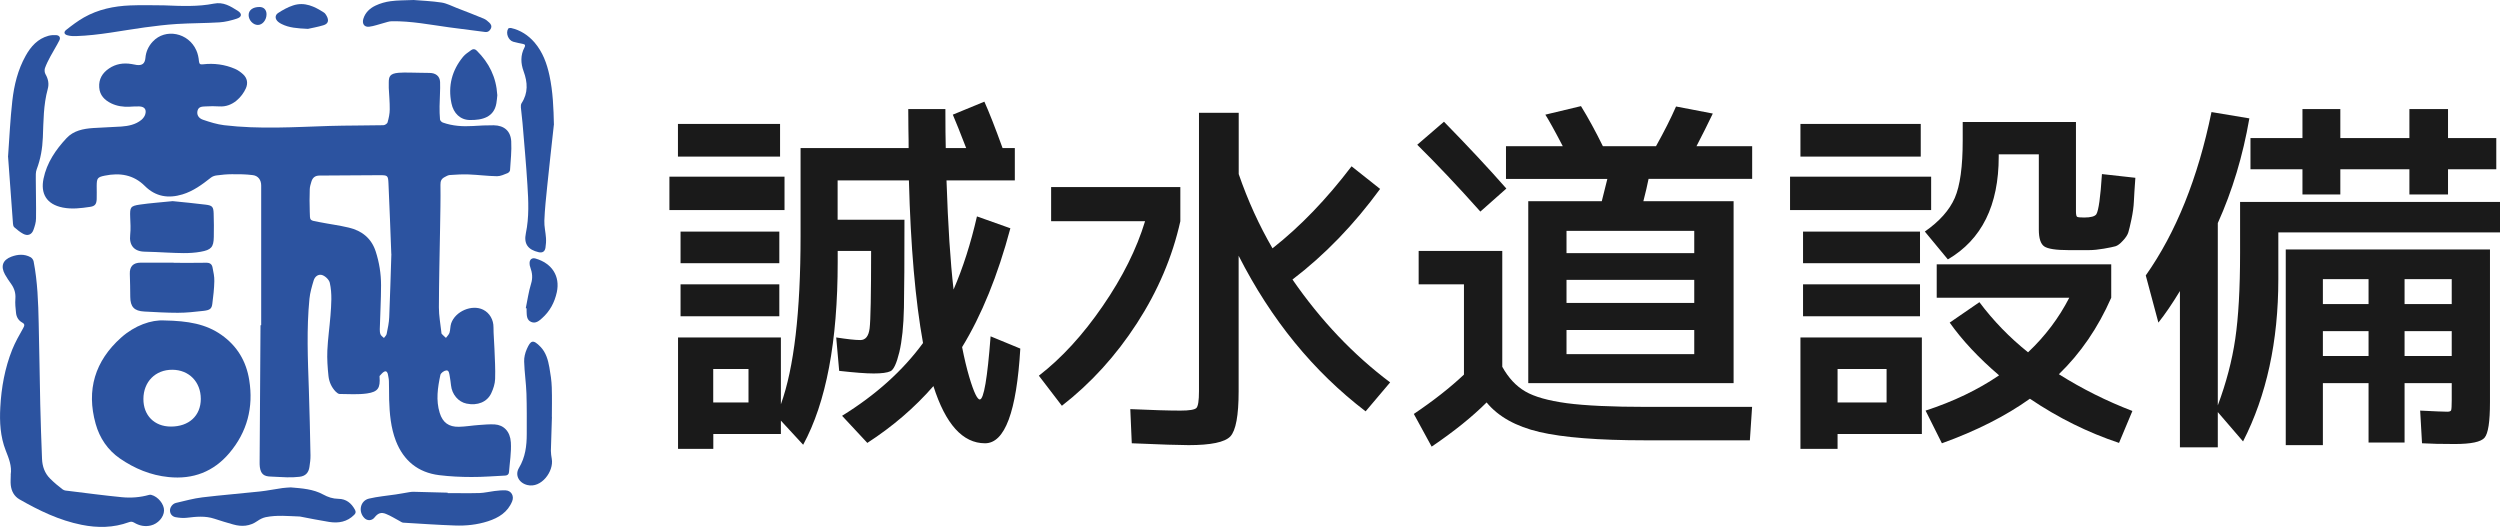
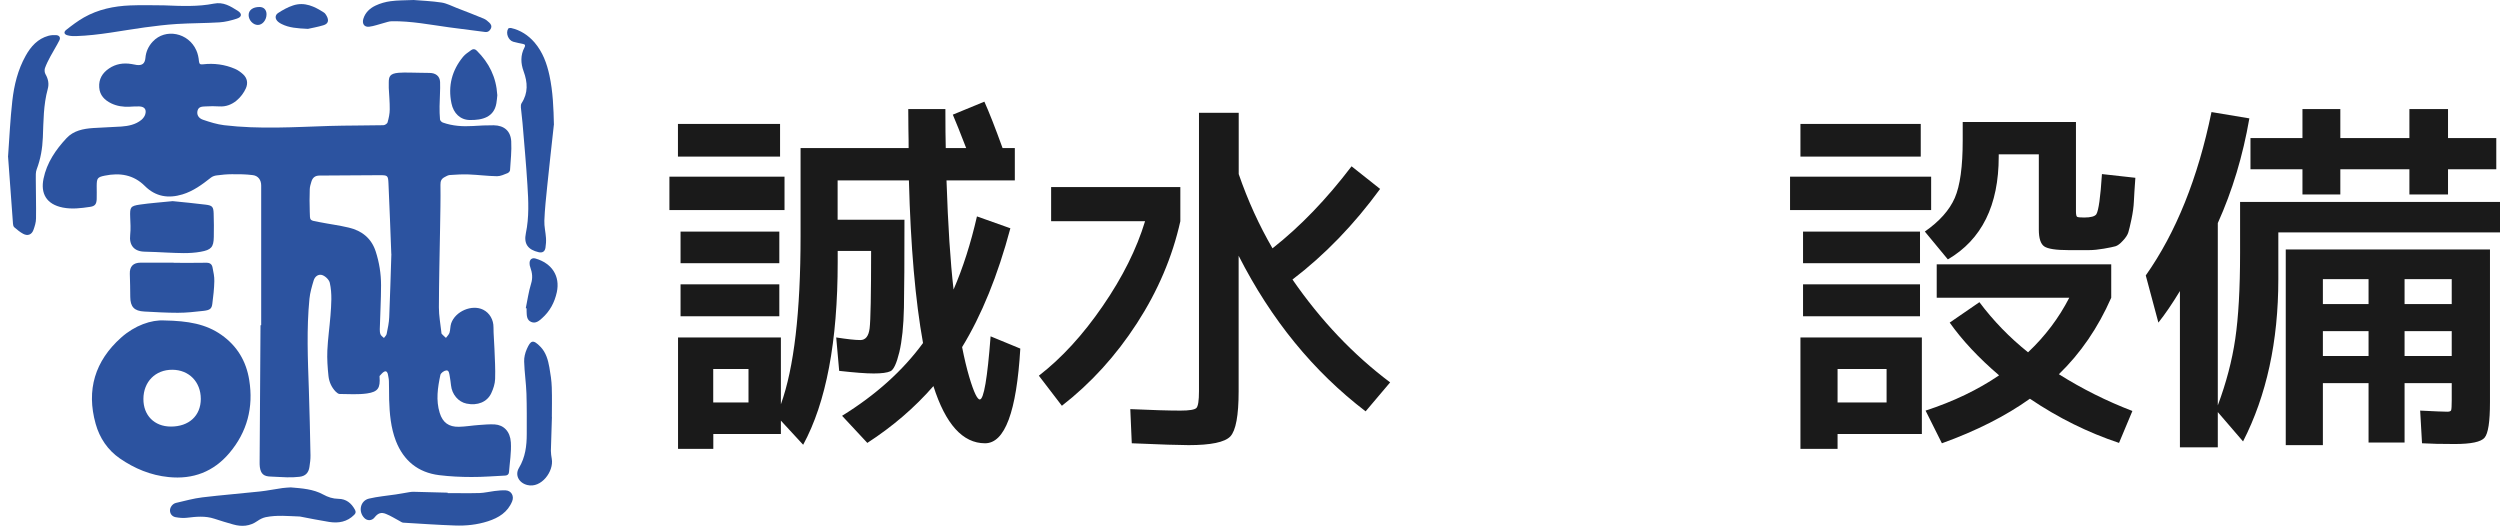
<svg xmlns="http://www.w3.org/2000/svg" id="b" viewBox="0 0 336.64 70.94">
  <defs>
    <style>.d{fill:#2c53a0;}.e{fill:#1a1a1a;}</style>
  </defs>
  <g id="c">
    <path class="d" d="M35.17,43.78c0-6.27,0-12.54,0-18.81,0-.73-.4-1.3-1.13-1.39-.93-.12-1.88-.13-2.82-.12-.68,0-1.37.07-2.05.16-.27.03-.57.14-.77.3-1.18.93-2.38,1.82-3.84,2.26-1.89.57-3.61.31-5.06-1.14-1.52-1.52-3.37-1.8-5.38-1.39-1.01.2-1.09.36-1.1,1.39,0,.6.02,1.19,0,1.78-.03.69-.25.95-.92,1.04-1.21.18-2.41.33-3.64.09-2.23-.44-3.01-1.91-2.6-3.89.44-2.14,1.64-3.9,3.1-5.46.95-1.02,2.27-1.27,3.59-1.36,1.26-.09,2.53-.11,3.79-.2.96-.07,1.91-.26,2.69-.89.23-.19.45-.48.53-.76.19-.66-.11-1.03-.8-1.06-.44-.02-.88.02-1.33.04-.85.04-1.68-.08-2.45-.45-.9-.44-1.55-1.09-1.62-2.15-.08-1.12.43-1.95,1.32-2.55.91-.62,1.94-.78,3.02-.6.24.04.48.1.72.13.73.09,1.09-.2,1.16-.94.07-.85.41-1.59.99-2.21,1.7-1.83,4.82-1.21,5.87,1.19.2.45.31.96.35,1.45.04.41.19.46.55.42,1.48-.17,2.93.02,4.3.61.4.17.77.44,1.09.73.57.52.68,1.21.38,1.89-.51,1.14-1.77,2.55-3.55,2.44-.62-.04-1.25-.04-1.88,0-.41.03-.93-.01-1.08.57-.13.5.09,1,.72,1.22.93.32,1.89.62,2.86.74,4.72.56,9.45.25,14.17.1,2.42-.07,4.85-.05,7.27-.1.2,0,.53-.21.57-.39.16-.56.29-1.16.29-1.74.01-.96-.08-1.92-.13-2.88-.01-.24,0-.49,0-.73,0-.78.12-1.22,1.32-1.32.95-.07,1.92,0,2.88,0,.43,0,.85.02,1.28.02.82,0,1.4.42,1.43,1.22.04,1.09-.06,2.19-.07,3.28,0,.59,0,1.18.06,1.77.02.16.23.37.4.42,1.3.46,2.65.54,4.01.46.94-.06,1.89-.11,2.83-.1,1.39.02,2.28.77,2.35,2.17.07,1.29-.08,2.58-.16,3.87,0,.14-.18.34-.32.4-.46.18-.95.42-1.43.42-1.28-.02-2.55-.19-3.83-.24-.85-.03-1.7.02-2.54.08-.24.02-.49.17-.71.29-.41.22-.55.52-.54,1.03.03,1.94-.02,3.87-.05,5.81-.06,3.57-.15,7.14-.16,10.71,0,1.1.21,2.21.33,3.31,0,.09.01.2.07.26.17.18.36.35.55.52.16-.23.4-.44.48-.7.12-.4.09-.85.22-1.25.56-1.64,2.8-2.59,4.3-1.85.9.44,1.41,1.38,1.4,2.38,0,.96.1,1.92.13,2.88.05,1.36.14,2.71.09,4.07-.02.65-.24,1.32-.52,1.92-.56,1.19-1.85,1.7-3.32,1.4-1.11-.22-1.98-1.25-2.1-2.47-.04-.42-.11-.85-.18-1.27-.06-.31-.09-.77-.46-.73-.29.03-.74.35-.79.61-.36,1.69-.62,3.41-.09,5.11.4,1.3,1.22,1.9,2.59,1.87.9-.02,1.79-.18,2.68-.24.71-.05,1.43-.12,2.14-.08,1.21.08,2.08.94,2.17,2.42.08,1.32-.15,2.67-.25,4-.02.3-.22.46-.52.47-1.51.07-3.01.2-4.52.19-1.46,0-2.93-.07-4.38-.25-2.83-.36-4.77-1.94-5.81-4.6-.69-1.79-.85-3.67-.91-5.57-.02-.82,0-1.65-.03-2.47,0-.3-.08-.6-.13-.9-.04-.27-.19-.53-.47-.41-.26.11-.44.39-.66.6-.01.01,0,.06,0,.09.11,1.52-.19,2.04-1.69,2.26-1.21.17-2.46.08-3.69.07-.18,0-.38-.18-.53-.32-.57-.59-.89-1.33-.97-2.12-.12-1.13-.2-2.28-.15-3.42.07-1.57.3-3.13.42-4.69.11-1.47.24-2.95-.09-4.42-.1-.46-.73-1.03-1.19-1.08-.4-.04-.82.22-.99.79-.24.8-.48,1.62-.56,2.44-.4,4.07-.22,8.14-.08,12.21.1,2.96.16,5.92.22,8.88.01.51-.06,1.03-.14,1.55-.11.79-.54,1.24-1.34,1.33-.56.07-1.12.08-1.69.07-.73-.01-1.46-.08-2.19-.1-.93-.02-1.33-.36-1.46-1.28-.03-.21-.03-.43-.03-.64.04-6.15.08-12.3.12-18.45.01,0,.02,0,.04,0ZM52.69,34.19c-.13-3.23-.23-6.35-.38-9.48-.05-1.08-.1-1.12-1.18-1.12-2.7,0-5.4.05-8.1.05-.61,0-.94.29-1.1.82-.1.33-.21.68-.22,1.02-.03,1-.04,2.01,0,3.01.04,1.29-.07,1.15,1.31,1.42,1.31.26,2.65.43,3.95.74,1.76.42,3.04,1.43,3.62,3.21.48,1.48.72,3,.72,4.54,0,1.98-.12,3.96-.17,5.94,0,.24.01.5.11.71.09.18.29.31.45.46.12-.18.32-.34.36-.53.15-.75.32-1.5.35-2.25.12-2.88.2-5.76.29-8.54Z" />
    <path class="d" d="M22.12,43.15c3.24.06,5.61.48,7.69,1.94,2.12,1.49,3.35,3.55,3.75,6.09.59,3.67-.27,6.98-2.67,9.82-2.13,2.52-4.89,3.58-8.19,3.24-2.41-.24-4.59-1.15-6.55-2.5-1.64-1.13-2.74-2.76-3.27-4.67-1.28-4.56-.09-8.47,3.43-11.61,1.85-1.65,4.07-2.41,5.81-2.31ZM27.04,53.72c0-2.29-1.58-3.92-3.84-3.93-2.27-.01-3.88,1.61-3.89,3.93-.01,2.21,1.47,3.71,3.68,3.72,2.45.01,4.04-1.45,4.05-3.72Z" />
-     <path class="d" d="M1.44,63.93c.18-1.17-.25-2.2-.67-3.27-.73-1.86-.84-3.84-.73-5.81.14-2.66.61-5.27,1.6-7.76.41-1.01.95-1.97,1.49-2.92.19-.34.22-.54-.13-.73-.51-.28-.78-.74-.84-1.29-.07-.63-.14-1.28-.09-1.91.06-.75-.13-1.38-.55-1.98-.3-.42-.6-.85-.85-1.3-.61-1.11-.31-1.96.87-2.4.86-.32,1.74-.38,2.57.07.19.1.38.36.42.58.53,2.74.62,5.51.68,8.29.09,3.65.13,7.29.21,10.94.06,2.46.14,4.91.24,7.36.04,1,.36,1.93,1.09,2.65.53.53,1.1,1.01,1.7,1.46.21.16.54.17.82.2,2.37.29,4.75.61,7.13.84,1.23.12,2.47.03,3.67-.31.1-.03.22-.03.31,0,.9.23,1.73,1.25,1.71,2.1-.02.91-.82,1.79-1.78,2.02-.81.19-1.55.03-2.24-.38-.25-.15-.44-.16-.72-.06-2.08.76-4.21.78-6.36.35-3.01-.6-5.73-1.92-8.37-3.43-.72-.42-1.08-1.11-1.17-1.92-.05-.45,0-.91,0-1.37Z" />
    <path class="d" d="M1.09,21c.18-2.48.29-4.97.57-7.43.24-2.11.74-4.17,1.79-6.05.7-1.26,1.62-2.3,3.07-2.7.33-.09.69-.11,1.04-.09.42.02.63.32.44.69-.37.75-.83,1.45-1.22,2.19-.27.51-.54,1.03-.73,1.57-.08.24-.05.6.08.82.37.64.49,1.31.3,1.98-.59,2.15-.57,4.34-.66,6.53-.06,1.47-.3,2.9-.83,4.29-.15.39-.12.87-.12,1.31,0,1.77.06,3.54.03,5.31,0,.52-.17,1.05-.35,1.55-.23.63-.77.84-1.37.52-.44-.23-.83-.57-1.21-.89-.11-.09-.16-.3-.17-.45-.23-3.04-.45-6.08-.67-9.13Z" />
    <path class="d" d="M74.58,16.82c-.3,2.74-.61,5.48-.89,8.22-.16,1.56-.33,3.12-.39,4.68-.03.77.17,1.54.22,2.32.03.44,0,.88-.07,1.32-.08.52-.42.72-.92.6-1.43-.33-2.02-1.12-1.72-2.55.45-2.17.35-4.34.21-6.51-.17-2.78-.43-5.56-.66-8.34-.06-.7-.16-1.39-.22-2.09-.02-.19,0-.42.09-.57.91-1.38.82-2.82.28-4.29-.4-1.09-.44-2.18.12-3.23.14-.26.09-.4-.19-.46-.44-.1-.9-.17-1.33-.3-.67-.2-1.04-1.16-.68-1.76.05-.08.26-.11.38-.09,1.28.29,2.32.97,3.17,1.95,1.1,1.29,1.66,2.82,2.01,4.45.47,2.19.55,4.41.6,6.65Z" />
    <path class="d" d="M39.15,65.63c1.53.13,3.03.23,4.35.95.68.37,1.31.58,2.08.59,1.02.01,1.73.57,2.21,1.46.15.27.13.47-.09.69-.95.96-2.12,1.16-3.38.96-1.32-.21-2.64-.48-3.95-.73-.01,0-.03,0-.04,0-1.52-.05-3.04-.22-4.55.09-.39.08-.78.28-1.11.51-1.02.72-2.12.8-3.27.47-.85-.24-1.69-.49-2.53-.77-1.23-.41-2.46-.28-3.71-.13-.5.06-1.02.01-1.52-.08-.42-.08-.73-.4-.75-.87-.02-.45.34-.94.8-1.05,1.19-.27,2.37-.61,3.57-.75,2.57-.31,5.16-.51,7.74-.79,1.01-.11,2.02-.32,3.03-.46.39-.06.79-.06,1.14-.09Z" />
    <path class="d" d="M60.28,66.4c1.43,0,2.87.03,4.3-.01.66-.02,1.32-.19,1.99-.27.51-.06,1.03-.12,1.54-.09.75.05,1.14.76.86,1.46-.6,1.49-1.82,2.23-3.26,2.7-1.45.47-2.96.63-4.47.57-2.31-.08-4.63-.24-6.94-.38-.18-.01-.35-.15-.52-.24-.6-.32-1.18-.69-1.81-.94-.65-.27-1.09-.09-1.52.46-.36.47-.98.51-1.39.09-.85-.86-.55-2.33.62-2.61,1.18-.28,2.4-.38,3.6-.56.62-.09,1.23-.21,1.84-.31.18-.03.36-.05.54-.05,1.54.04,3.08.08,4.62.12,0,.02,0,.04,0,.06Z" />
    <path class="d" d="M23.39,35.39c1.46,0,2.93.02,4.39-.01.5-.01.76.21.84.64.12.61.26,1.23.24,1.85-.02,1.02-.14,2.03-.27,3.04-.08.65-.31.85-1.18.95-1.15.13-2.3.26-3.46.26-1.51,0-3.02-.09-4.52-.17-1.36-.07-1.88-.63-1.89-1.98,0-1.03-.03-2.07-.06-3.1-.03-.99.46-1.5,1.46-1.5,1.48,0,2.96,0,4.44,0,0,0,0,.02,0,.02Z" />
    <path class="d" d="M23.21,27.08c1.48.15,2.99.29,4.5.48.88.11,1.03.29,1.06,1.18.04,1.05.04,2.11.02,3.16-.02,1.4-.37,1.75-1.76,2-1.52.28-3.04.17-4.56.11-.99-.04-1.98-.11-2.97-.12-1.44-.02-2.13-.85-1.97-2.27.09-.8.03-1.61,0-2.41-.04-1.3.02-1.47,1.3-1.66,1.43-.21,2.87-.3,4.37-.46Z" />
    <path class="d" d="M74.32,56.13c-.06,1.8-.11,3.19-.14,4.58,0,.36.06.73.12,1.08.3,1.67-1.41,4-3.3,3.52-1.12-.28-1.7-1.33-1.12-2.3.86-1.43,1.05-2.97,1.05-4.57,0-1.81.02-3.63-.04-5.44-.05-1.44-.27-2.88-.31-4.32-.02-.56.13-1.16.36-1.68.52-1.17.83-1.35,1.85-.29.73.76,1.01,1.76,1.19,2.78.16.88.29,1.78.32,2.67.05,1.46.01,2.93.01,3.97Z" />
-     <path class="d" d="M22.08.72c2.43.1,4.59.19,6.71-.23,1.31-.26,2.23.35,3.2.95.65.4.59.86-.13,1.08-.75.24-1.53.44-2.31.49-1.91.12-3.84.1-5.75.22-1.44.09-2.88.27-4.31.46-3.08.42-6.12,1.07-9.24,1.17-.38.01-.77,0-1.13-.1-.48-.11-.59-.44-.2-.74.76-.6,1.54-1.19,2.38-1.67,1.92-1.09,4.04-1.53,6.22-1.62,1.61-.07,3.23-.01,4.57-.01Z" />
+     <path class="d" d="M22.08.72c2.43.1,4.59.19,6.71-.23,1.31-.26,2.23.35,3.2.95.65.4.59.86-.13,1.08-.75.24-1.53.44-2.31.49-1.91.12-3.84.1-5.75.22-1.44.09-2.88.27-4.31.46-3.08.42-6.12,1.07-9.24,1.17-.38.01-.77,0-1.13-.1-.48-.11-.59-.44-.2-.74.76-.6,1.54-1.19,2.38-1.67,1.92-1.09,4.04-1.53,6.22-1.62,1.61-.07,3.23-.01,4.57-.01" />
    <path class="d" d="M55.7,0c1.08.09,2.42.14,3.75.34.71.11,1.37.47,2.05.73,1.22.47,2.44.94,3.64,1.44.27.11.52.32.74.53.23.21.38.48.21.82-.17.33-.41.5-.81.44-1.6-.21-3.2-.41-4.8-.62-2.56-.35-5.11-.86-7.72-.82-.37,0-.73.15-1.09.24-.66.17-1.3.42-1.97.5-.66.07-.96-.41-.78-1.05.26-.87.89-1.44,1.65-1.8.63-.3,1.34-.5,2.03-.59.93-.13,1.88-.11,3.09-.16Z" />
    <path class="d" d="M66.97,12.78c-.04.37-.06.75-.13,1.13-.32,1.88-1.9,2.28-3.59,2.25-1.26-.02-2.18-.89-2.46-2.25-.48-2.33.06-4.44,1.58-6.28.29-.35.71-.61,1.09-.89.25-.18.5-.16.74.08,1.66,1.64,2.62,3.59,2.76,5.95Z" />
    <path class="d" d="M70.8,41.5c.23-1.1.38-2.22.71-3.29.25-.79.16-1.48-.1-2.21-.07-.18-.11-.39-.1-.58,0-.48.33-.74.79-.61,2.23.64,3.34,2.38,2.88,4.53-.3,1.38-.93,2.57-1.99,3.51-.41.37-.87.76-1.47.5-.6-.26-.59-.86-.61-1.42,0-.14,0-.27,0-.41-.03,0-.07-.01-.1-.02Z" />
    <path class="d" d="M41.5,3.89c-1.49-.07-2.57-.15-3.57-.65-.16-.08-.32-.17-.46-.29-.44-.36-.49-.89-.02-1.2.63-.41,1.31-.79,2.02-1.02,1.55-.51,2.88.14,4.15.96.16.1.27.29.37.46.33.6.21,1.06-.44,1.25-.79.24-1.62.38-2.05.48Z" />
    <path class="d" d="M35.89,1.92c0,.77-.54,1.44-1.17,1.44-.64,0-1.24-.64-1.24-1.33,0-.67.57-1.09,1.46-1.09.58,0,.95.38.95.99Z" />
    <path class="e" d="M90.14,28.29v-4.5h15.5v4.5h-15.5ZM131.94,53.79c.53,0,1.02-2.83,1.45-8.5l4,1.65c-.5,8.5-2.08,12.75-4.75,12.75-3,0-5.32-2.57-6.95-7.7-2.53,2.9-5.5,5.45-8.9,7.65l-3.4-3.65c4.53-2.8,8.17-6.07,10.9-9.8-1.03-5.7-1.67-13-1.9-21.9h-9.6v5.3h9c0,5.4-.02,9.34-.07,11.83-.05,2.48-.26,4.48-.62,6-.37,1.52-.77,2.38-1.2,2.57-.43.2-1.18.3-2.25.3s-2.58-.12-4.65-.35l-.4-4.5c1.47.23,2.55.35,3.25.35s1.12-.52,1.25-1.58c.13-1.05.2-4.52.2-10.42h-4.5v1.5c0,10.7-1.55,18.9-4.65,24.6l-3-3.25v1.8h-9.1v2h-4.75v-15h13.85v9c1.77-4.9,2.65-12.45,2.65-22.65v-11.85h14.55c0-.57,0-1.43-.03-2.6-.02-1.17-.02-2.05-.02-2.65h5c0,2.37.02,4.12.05,5.25h2.75c-.8-2.07-1.4-3.57-1.8-4.5l4.25-1.75c.63,1.4,1.45,3.48,2.45,6.25h1.65v4.35h-9.2c.2,6.07.52,10.97.95,14.7,1.27-2.93,2.32-6.22,3.15-9.85l4.5,1.6c-1.7,6.37-3.87,11.7-6.5,16,.3,1.53.62,2.86.95,3.98.33,1.12.62,1.91.85,2.38.23.47.43.7.6.7ZM91.29,21.09v-4.4h13.75v4.4h-13.75ZM91.64,35.44v-4.25h13.3v4.25h-13.3ZM91.64,42.59v-4.3h13.3v4.3h-13.3ZM96.04,54.19h4.75v-4.5h-4.75v4.5Z" />
    <path class="e" d="M141.54,29.79v-4.6h17.4v4.6c-1.07,4.8-3.02,9.38-5.85,13.75-2.83,4.37-6.2,8.07-10.1,11.1l-3.1-4.05c3.07-2.37,5.93-5.49,8.6-9.38,2.67-3.88,4.57-7.69,5.7-11.42h-12.65ZM181.99,22.39l3.85,3.05c-3.53,4.83-7.47,8.9-11.8,12.2,3.8,5.5,8.18,10.12,13.15,13.85l-3.3,3.9c-7.03-5.37-12.73-12.35-17.1-20.95v18.25c0,3.27-.38,5.29-1.12,6.08-.75.78-2.62,1.17-5.62,1.17-1.17,0-3.72-.08-7.65-.25l-.2-4.6c2.9.13,5.15.2,6.75.2,1.2,0,1.92-.12,2.15-.35.23-.23.35-.98.35-2.25V15.19h5.35v8.25c1.23,3.57,2.75,6.9,4.55,10,3.73-2.93,7.28-6.62,10.65-11.05Z" />
-     <path class="e" d="M191.04,33.79h11.25v15.6c.83,1.5,1.87,2.61,3.1,3.32,1.23.72,3.09,1.24,5.57,1.58,2.48.33,6.09.5,10.82.5h14.15l-.3,4.5h-14.1c-6.3,0-11.04-.38-14.23-1.12-3.18-.75-5.56-2.08-7.12-3.98-1.93,1.93-4.4,3.92-7.4,5.95l-2.4-4.4c2.67-1.8,4.92-3.57,6.75-5.3v-12.15h-6.1v-4.5ZM202.84,25.39l-3.5,3.1c-3.03-3.4-5.87-6.4-8.5-9l3.6-3.1c3.23,3.3,6.03,6.3,8.4,9ZM202.79,24.09v-4.4h7.65c-1.13-2.17-1.92-3.58-2.35-4.25l4.8-1.15c.97,1.57,1.95,3.37,2.95,5.4h7.15c1.1-1.97,2-3.75,2.7-5.35l4.95.95c-.67,1.4-1.4,2.87-2.2,4.4h7.5v4.4h-13.95c-.03.2-.13.66-.3,1.38-.17.72-.3,1.26-.4,1.62h12.15v24.5h-27.65v-24.5h9.9c.23-.93.48-1.93.75-3h-13.65ZM210.94,34.09h17.2v-3h-17.2v3ZM210.94,37.69v3.1h17.2v-3.1h-17.2ZM210.94,44.44v3.25h17.2v-3.25h-17.2Z" />
    <path class="e" d="M241.04,28.29v-4.5h19v4.5h-19ZM242.44,21.09v-4.4h16.2v4.4h-16.2ZM247.44,58.44v2h-5v-15h16.35v13h-11.35ZM242.79,35.44v-4.25h15.75v4.25h-15.75ZM242.79,42.59v-4.3h15.75v4.3h-15.75ZM247.44,54.19h6.6v-4.5h-6.6v4.5ZM279.54,16.44v12c0,.43.05.68.15.75.1.07.42.1.95.1.9,0,1.45-.15,1.65-.45.3-.5.55-2.3.75-5.4l4.5.5c-.1,1.4-.17,2.46-.2,3.17-.03.72-.14,1.51-.32,2.38-.18.87-.33,1.47-.43,1.8-.1.33-.34.71-.73,1.12-.38.42-.72.67-1,.75-.28.08-.8.19-1.55.32-.75.13-1.42.2-2.02.2h-2.75c-1.7,0-2.79-.17-3.27-.5-.48-.33-.73-1.08-.73-2.25v-10.15h-5.4v.3c0,6.57-2.28,11.18-6.85,13.85l-3.1-3.75c1.97-1.37,3.31-2.88,4.03-4.52.72-1.65,1.07-4.23,1.07-7.73v-2.5h15.25ZM262.54,43.44l4-2.75c1.87,2.5,4.05,4.75,6.55,6.75,2.3-2.17,4.15-4.62,5.55-7.35h-17.85v-4.5h23.5v4.5c-1.77,4.03-4.12,7.47-7.05,10.3,3.13,1.97,6.43,3.62,9.9,4.95l-1.8,4.3c-4.2-1.4-8.2-3.38-12-5.95-3.27,2.33-7.22,4.33-11.85,6l-2.2-4.4c3.77-1.23,7.07-2.82,9.9-4.75-2.73-2.33-4.95-4.7-6.65-7.1Z" />
    <path class="e" d="M306.79,37.59c0,8.37-1.58,15.65-4.75,21.85l-3.4-3.95v4.75h-5.1v-21.05c-1.03,1.7-2,3.12-2.9,4.25l-1.7-6.35c4.07-5.77,7.02-13.1,8.85-22l5.1.85c-.87,5.03-2.28,9.73-4.25,14.1v24.55c1.13-3.03,1.92-6.02,2.35-8.95.43-2.93.65-6.78.65-11.55v-6.9h35v4.1h-29.85v6.3ZM329.64,18.59h6.5v4.2h-6.5v3.4h-5.2v-3.4h-9.3v3.4h-5.1v-3.4h-7v-4.2h7v-3.9h5.1v3.9h9.3v-3.9h5.2v3.9ZM329.54,55.44c.3,0,.48-.07.52-.2.05-.13.08-.58.08-1.35v-2.3h-6.35v8h-4.85v-8h-6.15v8.35h-5v-26.35h27.5v20.6c0,2.6-.24,4.18-.73,4.75-.48.57-1.82.85-4.02.85-1.8,0-3.27-.03-4.4-.1l-.25-4.4c2,.1,3.22.15,3.65.15ZM318.94,40.94v-3.35h-6.15v3.35h6.15ZM318.94,44.59h-6.15v3.35h6.15v-3.35ZM323.79,40.94h6.35v-3.35h-6.35v3.35ZM323.79,44.59v3.35h6.35v-3.35h-6.35Z" />
  </g>
</svg>